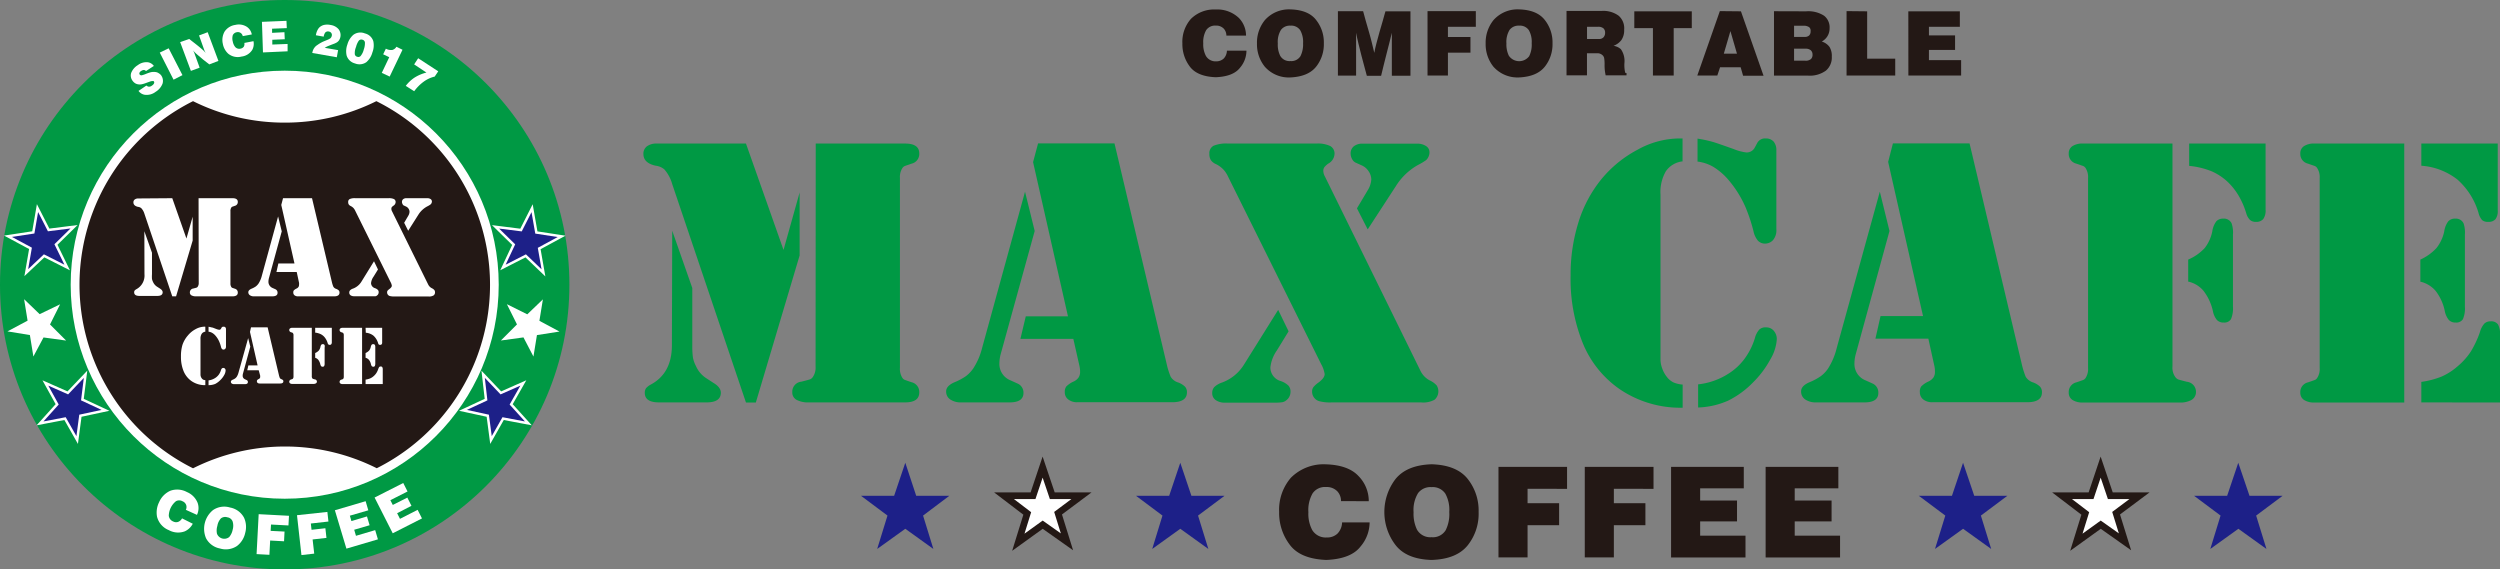
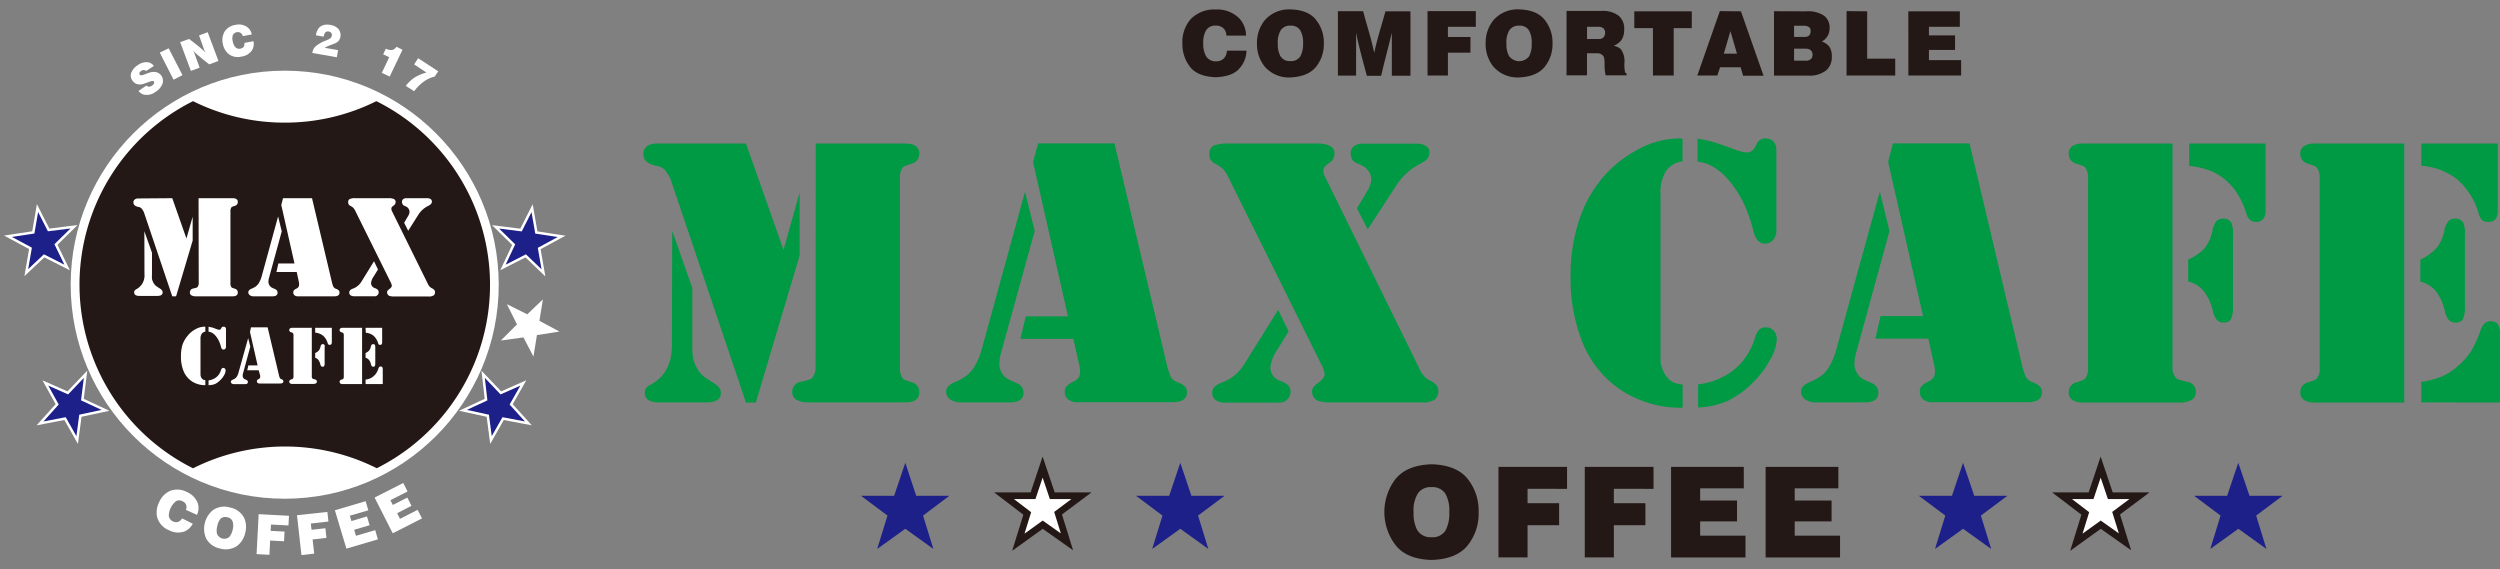
<svg xmlns="http://www.w3.org/2000/svg" viewBox="0 0 465.84 106.11">
  <rect x="0" y="0" width="465.84" height="106.11" fill="#808080" stroke="none" />
  <defs>
    <style>.cls-1{fill:#094;}.cls-2,.cls-4{fill:#fff;}.cls-3,.cls-6{fill:#231815;}.cls-4{stroke:#fff;stroke-width:0.94px;}.cls-4,.cls-6{stroke-miterlimit:10;}.cls-5{fill:#1d2088;}.cls-6{stroke:#231815;stroke-width:2.5px;}</style>
  </defs>
  <title>アセット 1</title>
  <g id="レイヤー_2" data-name="レイヤー 2">
    <g id="ロゴ">
-       <circle class="cls-1" cx="53.05" cy="53.05" r="53.05" />
      <circle class="cls-2" cx="53.05" cy="53.05" r="39.88" />
      <path class="cls-3" d="M70.18,87.26a38.23,38.23,0,0,0-.05-68.41,38.09,38.09,0,0,1-17.08,4,38.16,38.16,0,0,1-17.08-4,38.23,38.23,0,0,0,0,68.41,38.17,38.17,0,0,1,34.26,0Z" />
      <path class="cls-2" d="M34.63,95a1.16,1.16,0,0,0,.08-.84A1.17,1.17,0,0,0,34,93.4a1.23,1.23,0,0,0-1.22,0,3.63,3.63,0,0,0-1.33,2.69,1.3,1.3,0,0,0,.82,1.08,1.17,1.17,0,0,0,.91.08,1.41,1.41,0,0,0,.74-.66l2,1A3.12,3.12,0,0,1,34.45,99a3.57,3.57,0,0,1-3-.22,3.66,3.66,0,0,1-2.19-2.5,4.31,4.31,0,0,1,.39-2.71,4.08,4.08,0,0,1,2.13-2.14,3.81,3.81,0,0,1,3.06.26,3.65,3.65,0,0,1,2,2.05,2.91,2.91,0,0,1-.14,2.2Z" />
      <path class="cls-2" d="M45.69,99.3a4.16,4.16,0,0,1-1.52,2.43,3.74,3.74,0,0,1-3.19.47,3.7,3.7,0,0,1-2.59-1.91,4.49,4.49,0,0,1,1.3-5.24,3.69,3.69,0,0,1,3.18-.48,3.7,3.7,0,0,1,2.61,1.91A4.14,4.14,0,0,1,45.69,99.3Zm-2.34-.58a2.71,2.71,0,0,0,0-1.54,1.22,1.22,0,0,0-1-.79,1.28,1.28,0,0,0-1.19.21A2.69,2.69,0,0,0,40.5,98a2.91,2.91,0,0,0-.07,1.45,1.46,1.46,0,0,0,2.28.62A3,3,0,0,0,43.35,98.72Z" />
      <path class="cls-2" d="M50.5,97.74l-.07,1.18,2.59.13-.09,1.81-2.59-.14-.14,2.66-2.39-.13.39-7.44,5.65.3-.1,1.8Z" />
      <path class="cls-2" d="M57.92,97.55l.13,1.17,2.58-.29.2,1.8-2.58.29.3,2.64-2.38.27L55.34,96,61,95.39l.2,1.79Z" />
      <path class="cls-2" d="M62.4,95.08l5.73-1.69.5,1.7-3.44,1,.29,1,2.9-.86.49,1.64L66,98.71l.33,1.13,3.58-1.06.51,1.72-5.87,1.73Z" />
      <path class="cls-2" d="M69.8,92.71,75.14,90l.8,1.58-3.2,1.62.45.89,2.71-1.37.77,1.53L74,95.63l.53,1.05L77.82,95l.81,1.6-5.45,2.77Z" />
      <path class="cls-2" d="M27.2,13.24a.57.57,0,0,0-.39-.2,1,1,0,0,0-.53.2.66.66,0,0,0-.3.35.35.35,0,0,0,.05.3.4.4,0,0,0,.45.12,4.61,4.61,0,0,0,.74-.25,7.08,7.08,0,0,1,.92-.31,2.5,2.5,0,0,1,1,0,1.25,1.25,0,0,1,.41.18A1.67,1.67,0,0,1,30,14a1.78,1.78,0,0,1,.3,1.55A3.08,3.08,0,0,1,29,17.11a2.71,2.71,0,0,1-2.09.54,1.8,1.8,0,0,1-1.1-.71l1.47-1a.88.88,0,0,0,.42.21.83.83,0,0,0,.62-.21.89.89,0,0,0,.37-.39.34.34,0,0,0,0-.35l-.07-.09-.11,0a1.32,1.32,0,0,0-.54.08l-.73.26a4.84,4.84,0,0,1-.82.25,1.75,1.75,0,0,1-.75,0,1.37,1.37,0,0,1-.49-.19,1.77,1.77,0,0,1-.53-.53,1.6,1.6,0,0,1-.2-1.41,3,3,0,0,1,1.24-1.44,2.62,2.62,0,0,1,1.86-.53,1.68,1.68,0,0,1,1.12.69Z" />
      <path class="cls-2" d="M31.43,9,34,14l-1.66.85L29.77,9.8Z" />
      <path class="cls-2" d="M35.27,7.26c.14.12.36.3.65.52l.93.73c.32.26.62.51.89.75a3.15,3.15,0,0,1,.56.6,2.41,2.41,0,0,0-.11-.25l-.1-.2-1-2.81L38.7,6l2,5.35L39,12l-1.14-.89L37,10.38c-.24-.2-.44-.37-.61-.54a3.09,3.09,0,0,1-.4-.45l.1.22a2.15,2.15,0,0,1,.11.24l1,2.76-1.63.6-2-5.36Z" />
      <path class="cls-2" d="M45.23,6.73a.91.91,0,0,0-.33-.55A.92.92,0,0,0,44.14,6a1,1,0,0,0-.76.55,2.16,2.16,0,0,0,0,1.21,2.21,2.21,0,0,0,.45,1,1,1,0,0,0,1,.3.93.93,0,0,0,.6-.37A1,1,0,0,0,45.53,8l1.7-.33A2.35,2.35,0,0,1,47,9.3a2.74,2.74,0,0,1-2,1.24A2.78,2.78,0,0,1,42.52,10a3.27,3.27,0,0,1-1-1.84,3.16,3.16,0,0,1,.34-2.29,2.88,2.88,0,0,1,2-1.23A2.74,2.74,0,0,1,46,5a2.18,2.18,0,0,1,.92,1.42Z" />
-       <path class="cls-2" d="M48.81,4.07l4.57-.19.06,1.36-2.74.11,0,.77L53,6l.06,1.31-2.32.1,0,.89,2.85-.11,0,1.37L49,9.77Z" />
      <path class="cls-2" d="M61.83,6.64a.63.63,0,0,0-.1-.49.65.65,0,0,0-.44-.27.69.69,0,0,0-.68.18,1.61,1.61,0,0,0-.29.77l-1.46-.26a3.07,3.07,0,0,1,.36-1.07A1.61,1.61,0,0,1,59.64,5a2,2,0,0,1,.68-.34,2.88,2.88,0,0,1,1.31,0,2.4,2.4,0,0,1,1.45.77,1.79,1.79,0,0,1,.08,2.1,1.65,1.65,0,0,1-.36.35,3.73,3.73,0,0,1-.45.23l-.58.22-.63.25a3.78,3.78,0,0,0-.63.33L63,9.34l-.24,1.33-4.57-.8a2.4,2.4,0,0,1,.18-.62,2.23,2.23,0,0,1,.28-.44,2,2,0,0,1,.29-.29l.26-.18a6.77,6.77,0,0,1,1-.58l.8-.33a2.51,2.51,0,0,0,.57-.3A.89.89,0,0,0,61.83,6.64Z" />
-       <path class="cls-2" d="M69.39,9.77a3.63,3.63,0,0,1-1.12,1.81,2.23,2.23,0,0,1-2.12.24,2.19,2.19,0,0,1-1.56-1.47,3.66,3.66,0,0,1,.14-2.06,3.71,3.71,0,0,1,1.1-1.79A2.2,2.2,0,0,1,68,6.23a2.15,2.15,0,0,1,1.56,1.44A3.65,3.65,0,0,1,69.39,9.77Zm-3.06-1a3,3,0,0,0-.22,1.3.57.57,0,0,0,.44.5.57.57,0,0,0,.65-.14,3.08,3.08,0,0,0,.59-1.22A3.38,3.38,0,0,0,68,8a.58.58,0,0,0-.44-.59.61.61,0,0,0-.73.21A3.46,3.46,0,0,0,66.33,8.81Z" />
      <path class="cls-2" d="M75,9.27l-2.39,5-1.47-.69,1.39-2.92-1.13-.54.5-1.05a2,2,0,0,0,1.2.24,1.31,1.31,0,0,0,.77-.6Z" />
      <path class="cls-2" d="M81,14.27a5.74,5.74,0,0,0-2.12,1A7.94,7.94,0,0,0,77.18,17l-1.57-1a6.74,6.74,0,0,1,1.54-1.48,7.57,7.57,0,0,1,2.31-1L77.17,12l.75-1.15,3.74,2.44Z" />
      <path class="cls-2" d="M32.1,36.93l2.64,7.52,1.16-4.07v4.45L32.81,55.22H32.1L26.9,39.8a2.6,2.6,0,0,0-.57-1,1.05,1.05,0,0,0-.6-.25q-.87-.2-.87-.84a.64.64,0,0,1,.25-.54,1.11,1.11,0,0,1,.71-.19Zm-5.2,6.16,1.42,4v4a6.24,6.24,0,0,0,0,.89,2.49,2.49,0,0,0,.21.59,2,2,0,0,0,.78.88l.5.32c.33.21.5.44.5.69,0,.45-.33.68-1,.68H26c-.67,0-1-.22-1-.67a.54.54,0,0,1,.09-.33,1.21,1.21,0,0,1,.34-.26,2.89,2.89,0,0,0,1.49-2.79ZM37,36.93h6.31c.67,0,1,.23,1,.69a.71.71,0,0,1-.54.73l-.52.18a.42.42,0,0,0-.15.15,1.15,1.15,0,0,0-.16.69V52.78a1.15,1.15,0,0,0,.16.69.42.42,0,0,0,.15.15l.52.18a.71.71,0,0,1,.54.73c0,.46-.34.69-1,.69H36.57a1.77,1.77,0,0,1-.89-.18.59.59,0,0,1-.3-.54.72.72,0,0,1,.64-.74c.35-.09.56-.14.62-.17a.42.42,0,0,0,.19-.15,1.21,1.21,0,0,0,.2-.76Z" />
      <path class="cls-2" d="M51.82,40.33l.68,2.78-2.37,8.65a2.66,2.66,0,0,0-.11.7,1.25,1.25,0,0,0,.79,1.21l.47.21a.69.69,0,0,1,.44.67c0,.45-.32.67-1,.67H47.34a1.29,1.29,0,0,1-.78-.21.65.65,0,0,1-.29-.57c0-.25.2-.47.59-.64a4.08,4.08,0,0,0,.81-.43,2.57,2.57,0,0,0,.5-.53,4.85,4.85,0,0,0,.62-1.46Zm.92-3.4h5.4l3.73,15.75a5.21,5.21,0,0,0,.24.73.93.93,0,0,0,.54.42,1.43,1.43,0,0,1,.48.29.59.59,0,0,1,.13.41c0,.46-.34.69-1,.69H55.53a1,1,0,0,1-.64-.19.63.63,0,0,1-.24-.52.64.64,0,0,1,.1-.4,2,2,0,0,1,.49-.34.87.87,0,0,0,.37-.29.72.72,0,0,0,.11-.4,1.59,1.59,0,0,0,0-.4l-.43-2H51.51l.36-1.59h3l-2.46-10.9Z" />
      <path class="cls-2" d="M73,39.27,79.78,53a1.52,1.52,0,0,0,.66.69,1.51,1.51,0,0,1,.49.35.7.7,0,0,1,.13.44.68.68,0,0,1-.27.57,1.64,1.64,0,0,1-1,.19H73.54a3,3,0,0,1-.94-.09.71.71,0,0,1-.47-.69.53.53,0,0,1,.09-.3,2,2,0,0,1,.35-.31c.3-.23.45-.43.44-.62a2,2,0,0,0-.24-.68L66.19,39.27a2,2,0,0,0-.35-.53,1.93,1.93,0,0,0-.49-.35.9.9,0,0,1-.37-.3.78.78,0,0,1-.1-.44.57.57,0,0,1,.29-.56,2.23,2.23,0,0,1,1-.16h6.25a2.15,2.15,0,0,1,1,.17.61.61,0,0,1,.3.56.83.83,0,0,1-.44.69,1.37,1.37,0,0,0-.27.25.41.41,0,0,0-.08.27A.89.89,0,0,0,73,39.27Zm-3.31,9.41.74,1.53-.83,1.35a2.49,2.49,0,0,0-.46,1.2,1,1,0,0,0,.72.93,1.45,1.45,0,0,1,.55.33.6.6,0,0,1,.15.44.74.74,0,0,1-.32.61.57.57,0,0,1-.27.13l-.56,0H66a1.14,1.14,0,0,1-.68-.18.59.59,0,0,1-.24-.5.6.6,0,0,1,.15-.42,1.32,1.32,0,0,1,.54-.32,3.11,3.11,0,0,0,1.56-1.27ZM76.06,43l-.75-1.49.75-1.28a1.57,1.57,0,0,0,.25-.76,1.07,1.07,0,0,0-.18-.58,1.13,1.13,0,0,0-.48-.41l-.47-.22A.63.63,0,0,1,75,38a.77.77,0,0,1-.1-.38.65.65,0,0,1,.23-.51.93.93,0,0,1,.6-.18h3.87a1.14,1.14,0,0,1,.63.16.54.54,0,0,1,.25.44.75.75,0,0,1-.25.56,3.63,3.63,0,0,1-.56.34A4.38,4.38,0,0,0,78,39.94Z" />
      <path class="cls-2" d="M38.26,60.88v.93a.92.92,0,0,0-.68.4,1.65,1.65,0,0,0-.22.94v6.67a1.19,1.19,0,0,0,.26.71.87.87,0,0,0,.26.22,1.41,1.41,0,0,0,.38.09v.93A4.4,4.4,0,0,1,35.67,71a4.23,4.23,0,0,1-1.46-1.84,6.92,6.92,0,0,1-.49-2.74A7.18,7.18,0,0,1,34,64.26,5.17,5.17,0,0,1,35,62.52a4.73,4.73,0,0,1,1.47-1.2,3.54,3.54,0,0,1,1.65-.45Zm.6.93v-.92a4.18,4.18,0,0,1,.61.13c.16,0,.44.14.85.29a2.24,2.24,0,0,0,.52.14.37.37,0,0,0,.34-.2l.1-.19a.36.36,0,0,1,.35-.18A.42.42,0,0,1,42,61a.53.53,0,0,1,.11.36v3.2a.61.61,0,0,1-.14.44.45.45,0,0,1-.32.14.37.37,0,0,1-.29-.12.79.79,0,0,1-.18-.39,6.09,6.09,0,0,0-.32-.95,4.28,4.28,0,0,0-.75-1.18,2.36,2.36,0,0,0-.57-.47A1.69,1.69,0,0,0,38.86,61.81Zm0,10v-.93a3,3,0,0,0,1.26-.46,2.49,2.49,0,0,0,.63-.59,2.74,2.74,0,0,0,.41-.82.87.87,0,0,1,.18-.35.36.36,0,0,1,.27-.1.37.37,0,0,1,.31.14.49.49,0,0,1,.12.34,1.94,1.94,0,0,1-.26.84,4,4,0,0,1-.68.9,3.88,3.88,0,0,1-1,.76A3.3,3.3,0,0,1,38.89,71.77Z" />
      <path class="cls-2" d="M46.24,63l.4,1.59-1.36,5a1.55,1.55,0,0,0-.06.4.69.69,0,0,0,.45.69l.27.13a.38.38,0,0,1,.25.38c0,.26-.19.39-.56.39h-2a.75.75,0,0,1-.45-.12.38.38,0,0,1-.16-.33c0-.15.11-.27.33-.37a2.17,2.17,0,0,0,.47-.25,1.39,1.39,0,0,0,.29-.3,2.76,2.76,0,0,0,.35-.84Zm.53-2h3.1l2.13,9a3,3,0,0,0,.14.42.53.53,0,0,0,.31.24.79.79,0,0,1,.28.17.32.32,0,0,1,.07.23c0,.26-.2.4-.6.4H48.37a.57.57,0,0,1-.37-.12.35.35,0,0,1-.13-.29.37.37,0,0,1,.06-.23.85.85,0,0,1,.27-.19.6.6,0,0,0,.22-.17.41.41,0,0,0,.06-.23,1.4,1.4,0,0,0,0-.23L48.21,69H46.07l.21-.91H48l-1.42-6.24Z" />
      <path class="cls-2" d="M58.1,61.08v9a.63.63,0,0,0,.11.43.24.24,0,0,0,.12.09l.35.1a.41.41,0,0,1,.37.42.37.37,0,0,1-.2.32,1,1,0,0,1-.49.1H54.48a.74.74,0,0,1-.43-.11.34.34,0,0,1-.15-.29.42.42,0,0,1,.31-.42l.3-.1a.38.38,0,0,0,.08-.09.59.59,0,0,0,.1-.39V62.48a.59.59,0,0,0-.1-.39.38.38,0,0,0-.08-.09l-.3-.1a.42.42,0,0,1-.31-.42.34.34,0,0,1,.15-.29.74.74,0,0,1,.43-.11H58.1Zm.63,5.59v-.89a1.91,1.91,0,0,0,.67-.46,1.65,1.65,0,0,0,.31-.68.84.84,0,0,1,.16-.4.34.34,0,0,1,.28-.11.33.33,0,0,1,.34.19,1.06,1.06,0,0,1,0,.45V67.7a1,1,0,0,1-.08.49.29.29,0,0,1-.29.14.37.37,0,0,1-.28-.1,1,1,0,0,1-.16-.37,2.18,2.18,0,0,0-.37-.81A1.2,1.2,0,0,0,58.73,66.67Zm0-5.59h3.1v2.68a.62.62,0,0,1-.1.38.35.35,0,0,1-.3.12.36.36,0,0,1-.24-.08.66.66,0,0,1-.15-.28,2.67,2.67,0,0,0-.3-.69,2.55,2.55,0,0,0-.41-.54,2.19,2.19,0,0,0-.69-.46,3.18,3.18,0,0,0-.91-.23Z" />
      <path class="cls-2" d="M67.47,61.08V71.57H63.86a.74.74,0,0,1-.43-.11.34.34,0,0,1-.15-.29.41.41,0,0,1,.31-.42l.29-.1a.25.25,0,0,0,.09-.09.66.66,0,0,0,.09-.39V62.48a.66.66,0,0,0-.09-.39.25.25,0,0,0-.09-.09l-.29-.1a.41.41,0,0,1-.31-.42.34.34,0,0,1,.15-.29.74.74,0,0,1,.43-.11h3.61Zm.65,5.59v-.89a2,2,0,0,0,.66-.46,1.59,1.59,0,0,0,.31-.68,1,1,0,0,1,.16-.4.36.36,0,0,1,.29-.11.34.34,0,0,1,.34.19,1.27,1.27,0,0,1,.05.45V67.7a1.08,1.08,0,0,1-.08.49.3.3,0,0,1-.3.14.35.35,0,0,1-.27-.1.85.85,0,0,1-.16-.37,1.91,1.91,0,0,0-.38-.81A1.21,1.21,0,0,0,68.12,66.67Zm0-5.59h3.09V63.8a.54.54,0,0,1-.09.35.37.37,0,0,1-.29.11.39.39,0,0,1-.25-.07.64.64,0,0,1-.14-.29,3,3,0,0,0-.86-1.36A2.66,2.66,0,0,0,68.16,62Zm0,10.49v-.83a4.09,4.09,0,0,0,.83-.22,2.43,2.43,0,0,0,.66-.42,2.79,2.79,0,0,0,.52-.59,3.54,3.54,0,0,0,.37-.8,1,1,0,0,1,.18-.34.39.39,0,0,1,.25-.08.33.33,0,0,1,.3.12.83.83,0,0,1,.09.44v2.72Z" />
      <path class="cls-4" d="M100.21,46.18l.7,4L98,47.39l-3.78,1.93L96,45.53l-3-2.94,4.22.53,1.82-3.59.7,4,4.18.64Z" />
      <path class="cls-4" d="M93.63,77.74l-2,3.53-.53-4L87,76.38l3.82-1.78-.48-4.19,2.93,3.08,3.69-1.63-2,3.52,2.85,3.15Z" />
      <path class="cls-4" d="M2.22,44.15l4.19-.64.69-4,1.83,3.59,4.21-.53-3,2.94L12,49.32,8.18,47.39,5.25,50.15l.69-4Z" />
      <path class="cls-4" d="M8.1,78.53l2.84-3.15L9,71.86l3.69,1.63,2.93-3.07L15.1,74.6l3.82,1.78-4.15.89-.53,4-2-3.53Z" />
      <path class="cls-5" d="M100.21,46.18l.7,4L98,47.39l-3.78,1.93L96,45.53l-3-2.94,4.22.53,1.82-3.59.7,4,4.18.64Z" />
      <path class="cls-2" d="M100.05,62.44l-.65,4-1.86-3.57-4.21.58,3-3-1.88-3.77,3.8,1.89,2.91-2.79-.65,4,3.74,2Z" />
      <path class="cls-5" d="M93.63,77.74l-2,3.53-.53-4L87,76.38l3.82-1.78-.48-4.19,2.93,3.08,3.69-1.63-2,3.52,2.85,3.15Z" />
      <path class="cls-5" d="M2.22,44.15l4.19-.64.69-4,1.83,3.59,4.21-.53-3,2.94L12,49.32,8.18,47.39,5.25,50.15l.69-4Z" />
-       <path class="cls-2" d="M1.39,61.75l3.75-2-.65-4,2.9,2.79L11.2,56.7,9.32,60.46l3,3-4.21-.58L6.22,66.43l-.65-4Z" />
      <path class="cls-5" d="M8.1,78.53l2.84-3.15L9,71.86l3.69,1.63,2.93-3.07L15.1,74.6l3.82,1.78-4.15.89-.53,4-2-3.53Z" />
      <path class="cls-1" d="M139,26.75l7,19.82L149,35.87V47.6L140.84,75H139L125.26,34.31a7,7,0,0,0-1.48-2.76,3.11,3.11,0,0,0-1.59-.67c-1.53-.33-2.3-1.06-2.3-2.19a1.71,1.71,0,0,1,.66-1.43,3,3,0,0,1,1.89-.51ZM125.26,43,129,53.67V64.31a15.71,15.71,0,0,0,.12,2.33,5.7,5.7,0,0,0,.55,1.55,5.17,5.17,0,0,0,2,2.33l1.31.85c.89.54,1.34,1.14,1.34,1.8,0,1.2-.89,1.81-2.65,1.81h-8.87c-1.77,0-2.65-.59-2.65-1.77a1.43,1.43,0,0,1,.23-.87,3.1,3.1,0,0,1,.9-.69c2.62-1.41,3.92-3.86,3.92-7.34ZM152,26.75h16.64c1.77,0,2.65.61,2.65,1.84a1.84,1.84,0,0,1-1.41,1.9c-.78.27-1.23.42-1.36.48a1.13,1.13,0,0,0-.41.41,3.06,3.06,0,0,0-.42,1.8V68.55a3.06,3.06,0,0,0,.42,1.8,1,1,0,0,0,.41.4c.13.06.58.22,1.36.48a1.85,1.85,0,0,1,1.41,1.91c0,1.22-.88,1.84-2.65,1.84H150.77a4.61,4.61,0,0,1-2.35-.48,1.56,1.56,0,0,1-.79-1.43,1.88,1.88,0,0,1,1.69-1.95c.92-.23,1.46-.38,1.63-.44a1.16,1.16,0,0,0,.49-.4,3.11,3.11,0,0,0,.53-2Z" />
      <path class="cls-1" d="M191,35.72l1.8,7.32L186.5,65.86a7,7,0,0,0-.28,1.84,3.28,3.28,0,0,0,2.09,3.18l1.23.56a1.83,1.83,0,0,1,1.17,1.77q0,1.77-2.58,1.77h-9a3.51,3.51,0,0,1-2.07-.55,1.75,1.75,0,0,1-.76-1.5c0-.69.52-1.25,1.55-1.7A11.28,11.28,0,0,0,180,70.08a6.35,6.35,0,0,0,1.33-1.39A12.48,12.48,0,0,0,183,64.84Zm2.43-9h14.24l9.82,41.51a14.4,14.4,0,0,0,.64,1.95,2.43,2.43,0,0,0,1.41,1.09,3.66,3.66,0,0,1,1.27.78,1.5,1.5,0,0,1,.36,1.06c0,1.22-.92,1.84-2.76,1.84H200.74a2.62,2.62,0,0,1-1.69-.52,1.64,1.64,0,0,1-.64-1.36,1.68,1.68,0,0,1,.28-1.06,4.61,4.61,0,0,1,1.28-.88,2.31,2.31,0,0,0,1-.78,1.84,1.84,0,0,0,.29-1.06,4.8,4.8,0,0,0-.11-1.06L200,63.14h-9.86l1-4.2H199l-6.5-28.73Z" />
      <path class="cls-1" d="M246.9,32.93l17.77,36.14a4,4,0,0,0,1.73,1.81,4.12,4.12,0,0,1,1.29.92,2.08,2.08,0,0,1-.37,2.68,4.38,4.38,0,0,1-2.55.5H248.2a7.74,7.74,0,0,1-2.47-.25,1.86,1.86,0,0,1-1.24-1.8,1.36,1.36,0,0,1,.25-.8,4.71,4.71,0,0,1,.92-.83q1.2-.89,1.17-1.62a5.53,5.53,0,0,0-.64-1.81L228.84,32.93a5.15,5.15,0,0,0-.92-1.39,5,5,0,0,0-1.3-.94,2.21,2.21,0,0,1-1-.78,2.14,2.14,0,0,1-.27-1.16,1.56,1.56,0,0,1,.76-1.49,6.11,6.11,0,0,1,2.7-.42h16.47a5.38,5.38,0,0,1,2.59.46,1.59,1.59,0,0,1,.8,1.48,2.17,2.17,0,0,1-1.17,1.8,3.77,3.77,0,0,0-.72.66,1.2,1.2,0,0,0-.2.72A2.35,2.35,0,0,0,246.9,32.93Zm-8.73,24.81,1.94,4-2.19,3.57a6.73,6.73,0,0,0-1.2,3.14A2.62,2.62,0,0,0,238.63,71a3.92,3.92,0,0,1,1.45.85,1.64,1.64,0,0,1,.39,1.16,2,2,0,0,1-.85,1.63,1.56,1.56,0,0,1-.71.31,9.2,9.2,0,0,1-1.48.08h-9.12a2.94,2.94,0,0,1-1.78-.48,1.54,1.54,0,0,1-.65-1.33,1.59,1.59,0,0,1,.4-1.11,3.88,3.88,0,0,1,1.43-.83,8.11,8.11,0,0,0,4.1-3.36Zm16.68-15-2-3.92,2-3.36a4.3,4.3,0,0,0,.67-2,2.75,2.75,0,0,0-.48-1.52,2.94,2.94,0,0,0-1.25-1.1l-1.24-.56a1.51,1.51,0,0,1-.62-.67,2,2,0,0,1-.26-1,1.66,1.66,0,0,1,.6-1.35,2.47,2.47,0,0,1,1.59-.49h10.21a2.9,2.9,0,0,1,1.64.44,1.33,1.33,0,0,1,.65,1.15,2,2,0,0,1-.63,1.48,11.23,11.23,0,0,1-1.49.89,11.51,11.51,0,0,0-4.17,4Z" />
      <path class="cls-1" d="M313.52,25.8v4.27a4.36,4.36,0,0,0-3.11,1.84,7.76,7.76,0,0,0-1,4.34V67a4.77,4.77,0,0,0,.34,1.71,5.31,5.31,0,0,0,.86,1.54,3.52,3.52,0,0,0,1.2,1,5.36,5.36,0,0,0,1.73.41v4.31a20.08,20.08,0,0,1-11.9-3.57,19.31,19.31,0,0,1-6.71-8.46,32,32,0,0,1-2.27-12.6,32.55,32.55,0,0,1,1.47-9.94,23.86,23.86,0,0,1,4.26-8,22,22,0,0,1,6.76-5.51,16.21,16.21,0,0,1,7.58-2.09Zm2.79,4.31V25.83a24.41,24.41,0,0,1,2.81.6c.72.21,2,.66,3.91,1.34a9.17,9.17,0,0,0,2.4.64,1.69,1.69,0,0,0,1.55-.92l.46-.85A1.63,1.63,0,0,1,329,25.8a1.9,1.9,0,0,1,1.47.56A2.41,2.41,0,0,1,331,28v14.7a2.83,2.83,0,0,1-.63,2.05,2,2,0,0,1-1.45.64,1.78,1.78,0,0,1-1.36-.55,4,4,0,0,1-.83-1.79,31.37,31.37,0,0,0-1.45-4.38,20.3,20.3,0,0,0-3.46-5.44,11.89,11.89,0,0,0-2.62-2.17A7.66,7.66,0,0,0,316.31,30.11Zm.11,45.82V71.62a13.08,13.08,0,0,0,5.79-2.08,10.87,10.87,0,0,0,2.9-2.74A12.65,12.65,0,0,0,327,63a3.81,3.81,0,0,1,.83-1.6A1.7,1.7,0,0,1,329.1,61a1.81,1.81,0,0,1,1.42.64,2.32,2.32,0,0,1,.56,1.59A8.41,8.41,0,0,1,329.86,67a18.17,18.17,0,0,1-3.12,4.17A17,17,0,0,1,322,74.66,14.92,14.92,0,0,1,316.42,75.93Z" />
      <path class="cls-1" d="M350.28,35.72l1.8,7.32-6.25,22.82a6.64,6.64,0,0,0-.28,1.84,3.27,3.27,0,0,0,2.08,3.18l1.24.56A1.82,1.82,0,0,1,350,73.21c0,1.18-.86,1.77-2.57,1.77h-9a3.47,3.47,0,0,1-2.06-.55,1.75,1.75,0,0,1-.76-1.5c0-.69.51-1.25,1.55-1.7a11.28,11.28,0,0,0,2.14-1.15,6.1,6.1,0,0,0,1.32-1.39,12.73,12.73,0,0,0,1.63-3.85Zm2.44-9H367l9.82,41.51a16,16,0,0,0,.63,1.95,2.49,2.49,0,0,0,1.42,1.09,3.77,3.77,0,0,1,1.27.78,1.54,1.54,0,0,1,.35,1.06c0,1.22-.92,1.84-2.75,1.84H360.07a2.65,2.65,0,0,1-1.7-.52,1.66,1.66,0,0,1-.63-1.36A1.68,1.68,0,0,1,358,72a4.51,4.51,0,0,1,1.27-.88,2.42,2.42,0,0,0,1-.78,1.84,1.84,0,0,0,.28-1.06,4.83,4.83,0,0,0-.1-1.06l-1.13-5.12h-9.86l.95-4.2h7.92l-6.5-28.73Z" />
      <path class="cls-1" d="M404.81,26.75V68.26a3,3,0,0,0,.53,2,1.32,1.32,0,0,0,.53.44c.17.06.71.21,1.63.44a1.88,1.88,0,0,1,1.69,1.95,1.69,1.69,0,0,1-.92,1.48,4.35,4.35,0,0,1-2.22.43H388.17a3.4,3.4,0,0,1-2-.48,1.56,1.56,0,0,1-.69-1.36,1.85,1.85,0,0,1,1.41-1.91c.78-.26,1.23-.42,1.36-.48a1,1,0,0,0,.41-.4,3.06,3.06,0,0,0,.42-1.8V33.18a3.06,3.06,0,0,0-.42-1.8,1.13,1.13,0,0,0-.41-.41c-.13-.06-.58-.21-1.36-.48a1.84,1.84,0,0,1-1.41-1.9,1.56,1.56,0,0,1,.69-1.36,3.4,3.4,0,0,1,2-.48h16.64Zm2.93,25.72v-4.1a9.16,9.16,0,0,0,3.06-2.13,7.4,7.4,0,0,0,1.43-3.13,4.12,4.12,0,0,1,.74-1.86,1.67,1.67,0,0,1,1.31-.51,1.57,1.57,0,0,1,1.55.88,5.33,5.33,0,0,1,.25,2.09V57.17a5,5,0,0,1-.37,2.3,1.45,1.45,0,0,1-1.36.63,1.64,1.64,0,0,1-1.27-.49,3.68,3.68,0,0,1-.74-1.66,9.64,9.64,0,0,0-1.74-3.75A5.18,5.18,0,0,0,407.74,52.47Zm.18-25.72h14.24V39.08a2.73,2.73,0,0,1-.43,1.73,1.66,1.66,0,0,1-1.37.53,1.58,1.58,0,0,1-1.12-.37,2.89,2.89,0,0,1-.69-1.25,14.74,14.74,0,0,0-1.37-3.18,12,12,0,0,0-1.91-2.48,10.46,10.46,0,0,0-3.18-2.15,15,15,0,0,0-4.17-1Z" />
      <path class="cls-1" d="M448,26.75V75H431.32a3.4,3.4,0,0,1-2-.48,1.56,1.56,0,0,1-.69-1.36,1.85,1.85,0,0,1,1.42-1.91c.77-.26,1.23-.42,1.36-.48a1,1,0,0,0,.4-.4,3,3,0,0,0,.43-1.8V33.18a3,3,0,0,0-.43-1.8,1.11,1.11,0,0,0-.4-.41c-.13-.06-.59-.21-1.36-.48a1.84,1.84,0,0,1-1.42-1.9,1.56,1.56,0,0,1,.69-1.36,3.4,3.4,0,0,1,2-.48H448Zm3,25.72v-4.1a9.24,9.24,0,0,0,3-2.15,7.43,7.43,0,0,0,1.45-3.11,4.12,4.12,0,0,1,.74-1.86,1.67,1.67,0,0,1,1.31-.51,1.57,1.57,0,0,1,1.55.88,5.33,5.33,0,0,1,.25,2.09V57.17a5,5,0,0,1-.37,2.3,1.45,1.45,0,0,1-1.36.63,1.64,1.64,0,0,1-1.27-.49,3.78,3.78,0,0,1-.75-1.66,9.09,9.09,0,0,0-1.71-3.75A5.27,5.27,0,0,0,450.93,52.47Zm.18-25.72h14.24V39.26a2.44,2.44,0,0,1-.43,1.59,1.67,1.67,0,0,1-1.34.49,1.61,1.61,0,0,1-1.13-.32,3,3,0,0,1-.67-1.3,13.28,13.28,0,0,0-3.94-6.26,12.34,12.34,0,0,0-6.73-2.58Zm0,48.23V71.16a16.12,16.12,0,0,0,3.8-1,11.55,11.55,0,0,0,3-1.94,12.53,12.53,0,0,0,2.42-2.71,18.38,18.38,0,0,0,1.72-3.69,3.9,3.9,0,0,1,.81-1.53,1.61,1.61,0,0,1,1.16-.41,1.53,1.53,0,0,1,1.38.58,3.86,3.86,0,0,1,.39,2V75Z" />
      <path class="cls-3" d="M228.52,6.64a1.93,1.93,0,0,0-.46-1.27,1.93,1.93,0,0,0-1.52-.6,2,2,0,0,0-1.78.84,4.45,4.45,0,0,0-.55,2.48,4.56,4.56,0,0,0,.5,2.34,2.08,2.08,0,0,0,1.93,1,2,2,0,0,0,1.38-.52,2.21,2.21,0,0,0,.6-1.47h3.64a4.92,4.92,0,0,1-1.2,3.18c-.84,1.09-2.34,1.68-4.52,1.77-2.36-.09-4-.79-4.91-2.09a6.9,6.9,0,0,1-1.31-4.21,6.45,6.45,0,0,1,1.59-4.57,6.13,6.13,0,0,1,4.62-1.75,5.83,5.83,0,0,1,4.32,1.58,4.7,4.7,0,0,1,1.33,3.29Z" />
      <path class="cls-3" d="M246.68,8.06a6.71,6.71,0,0,1-1.44,4.37c-1,1.24-2.59,1.9-4.81,2a5.94,5.94,0,0,1-4.75-2,6.63,6.63,0,0,1-1.46-4.32,6.62,6.62,0,0,1,1.47-4.36,6,6,0,0,1,4.77-2q3.36.1,4.8,2A6.7,6.7,0,0,1,246.68,8.06Zm-3.87,0a4.41,4.41,0,0,0-.53-2.42,2,2,0,0,0-1.82-.86,2.05,2.05,0,0,0-1.77.79,4.22,4.22,0,0,0-.59,2.52,4.7,4.7,0,0,0,.44,2.29,2,2,0,0,0,1.92,1,2,2,0,0,0,1.87-.93A4.87,4.87,0,0,0,242.81,8.06Z" />
      <path class="cls-3" d="M258.16,2.11h4.66v12h-3.47l0-8c-.12.52-.27,1.12-.45,1.82s-.37,1.43-.56,2.19-.38,1.49-.55,2.19-.33,1.31-.44,1.81h-2.66c-.14-.49-.3-1.08-.47-1.75s-.37-1.37-.56-2.1-.37-1.46-.54-2.17-.32-1.38-.43-2c0,.24,0,.92,0,2.05s0,3.11,0,5.94H249.3v-12H254c.12.49.28,1.07.47,1.73s.39,1.37.61,2.11.4,1.44.57,2.13.32,1.28.43,1.79c.09-.53.23-1.14.41-1.82s.37-1.39.58-2.13.41-1.43.61-2.09S258,2.59,258.16,2.11Z" />
      <path class="cls-3" d="M269.8,5V6.9H274V9.81H269.8v4.26H266v-12H275V5Z" />
      <path class="cls-3" d="M289.29,8.06a6.71,6.71,0,0,1-1.44,4.37c-1,1.24-2.59,1.9-4.81,2a6,6,0,0,1-4.76-2,6.68,6.68,0,0,1-1.45-4.32,6.66,6.66,0,0,1,1.46-4.36,6,6,0,0,1,4.78-2q3.35.1,4.8,2A6.7,6.7,0,0,1,289.29,8.06Zm-3.88,0a4.42,4.42,0,0,0-.52-2.42,2,2,0,0,0-1.82-.86,2.08,2.08,0,0,0-1.78.79,4.29,4.29,0,0,0-.59,2.52,4.81,4.81,0,0,0,.45,2.29,2.33,2.33,0,0,0,3.79.09A4.77,4.77,0,0,0,285.41,8.06Z" />
      <path class="cls-3" d="M302.64,5.53a3.22,3.22,0,0,1-.52,1.94,3.25,3.25,0,0,1-1.46,1.06,3,3,0,0,1,.83.27,2.5,2.5,0,0,1,.55.38,3.85,3.85,0,0,1,.66,2.44,6.2,6.2,0,0,0,.13,1.91l.13.09.12,0v.42h-3.89c-.05-.25-.1-.52-.14-.81a9.11,9.11,0,0,1-.06-1.19,6.6,6.6,0,0,0-.08-1.23,1,1,0,0,0-.3-.52,1.31,1.31,0,0,0-.34-.23,1.29,1.29,0,0,0-.56-.14h-2v4.12H291.9v-12h6.5a4.85,4.85,0,0,1,3.2.88A3.08,3.08,0,0,1,302.64,5.53Zm-4.73,1.74a1.12,1.12,0,0,0,.89-.33,1.23,1.23,0,0,0,.29-.83,1.09,1.09,0,0,0-.29-.81,1.45,1.45,0,0,0-1-.31h-2.08V7.27Z" />
      <path class="cls-3" d="M311.87,5.24v8.83H308V5.24h-3.47V2.11h10.71V5.24Z" />
      <path class="cls-3" d="M324.4,2.11l4.21,12H324.8l-.45-1.57h-3.84L320,14.07h-3.73l4.2-12ZM321.21,10h2.45l-1.22-4.21Z" />
      <path class="cls-3" d="M336.54,2.11a5.37,5.37,0,0,1,3.38.84,2.77,2.77,0,0,1,1,2.33,2.77,2.77,0,0,1-.4,1.46,2.78,2.78,0,0,1-1.06,1,2.82,2.82,0,0,1,1.44,1,3.17,3.17,0,0,1,.43,1.82,3.18,3.18,0,0,1-1.1,2.6,5.1,5.1,0,0,1-3.34.93h-6.33v-12ZM334.3,6.88h2a1.17,1.17,0,0,0,.8-.26,1.06,1.06,0,0,0,.28-.81.83.83,0,0,0-.29-.76A1.77,1.77,0,0,0,336,4.8H334.3Zm0,4.43h2.08a1.47,1.47,0,0,0,1.08-.32,1.08,1.08,0,0,0,.28-.8,1.07,1.07,0,0,0-.33-.83,1.54,1.54,0,0,0-1-.29H334.3Z" />
      <path class="cls-3" d="M347.92,2.11v8.82h5.23v3.14h-9.07v-12Z" />
      <path class="cls-3" d="M355.59,2.11h9.6V5h-5.76v1.6h4.87V9.31h-4.87V11.2h6v2.87h-9.83Z" />
-       <path class="cls-3" d="M249.88,93.38a2.67,2.67,0,0,0-.65-1.79,2.74,2.74,0,0,0-2.14-.84,2.79,2.79,0,0,0-2.51,1.19,6.24,6.24,0,0,0-.78,3.5,6.45,6.45,0,0,0,.7,3.3,2.94,2.94,0,0,0,2.73,1.41,2.75,2.75,0,0,0,2-.73,3.13,3.13,0,0,0,.85-2.08h5.13a7,7,0,0,1-1.69,4.49q-1.77,2.31-6.38,2.51-5-.2-6.93-3a9.75,9.75,0,0,1-1.86-5.94A9.13,9.13,0,0,1,240.56,89a8.61,8.61,0,0,1,6.51-2.48c2.8.09,4.83.83,6.11,2.23a6.63,6.63,0,0,1,1.87,4.64Z" />
      <path class="cls-3" d="M275.52,95.4a9.44,9.44,0,0,1-2,6.17q-2.08,2.63-6.79,2.77c-3.08-.1-5.32-1-6.71-2.8a10.13,10.13,0,0,1,0-12.26c1.41-1.75,3.65-2.67,6.75-2.77q4.72.15,6.77,2.8A9.46,9.46,0,0,1,275.52,95.4Zm-5.47,0a6.22,6.22,0,0,0-.74-3.43,2.84,2.84,0,0,0-2.56-1.2,2.88,2.88,0,0,0-2.51,1.11,6,6,0,0,0-.84,3.56,6.85,6.85,0,0,0,.63,3.24,2.85,2.85,0,0,0,2.72,1.42,2.79,2.79,0,0,0,2.63-1.3A6.69,6.69,0,0,0,270.05,95.4Z" />
      <path class="cls-3" d="M284.64,91.08v2.68h5.88v4.1h-5.88v6h-5.42V87H292v4.09Z" />
      <path class="cls-3" d="M300.72,91.08v2.68h5.88v4.1h-5.88v6H295.3V87h12.81v4.09Z" />
      <path class="cls-3" d="M311.38,87h13.55v4H316.8v2.27h6.87v3.89H316.8v2.66h8.45v4.06H311.38Z" />
      <path class="cls-3" d="M329,87h13.55v4h-8.13v2.27h6.87v3.89h-6.87v2.66h8.45v4.06H329Z" />
      <path class="cls-5" d="M367.87,92.38h6.18l-4.94,3.69,1.92,6.22-5.24-3.76-5.23,3.76,1.92-6.22-4.94-3.69h6.18l2.07-6.15Z" />
      <path class="cls-6" d="M392.78,93h4l-3.2,2.39,1.24,4L391.44,97l-3.39,2.44,1.24-4L386.09,93h4l1.34-4Z" />
      <path class="cls-2" d="M392.78,93h4l-3.2,2.39,1.24,4L391.44,97l-3.39,2.44,1.24-4L386.09,93h4l1.34-4Z" />
      <path class="cls-5" d="M419.16,92.38h6.18l-4.94,3.69,1.92,6.22-5.23-3.76-5.23,3.76,1.91-6.22-4.94-3.69H415l2.07-6.15Z" />
      <path class="cls-5" d="M170.72,92.38h6.18L172,96.07l1.92,6.22-5.23-3.76-5.24,3.76,1.92-6.22-4.94-3.69h6.18l2.08-6.15Z" />
      <path class="cls-6" d="M195.63,93h4l-3.2,2.39,1.24,4L194.29,97l-3.39,2.44,1.24-4L188.94,93h4l1.34-4Z" />
      <path class="cls-2" d="M195.63,93h4l-3.2,2.39,1.24,4L194.29,97l-3.39,2.44,1.24-4L188.94,93h4l1.34-4Z" />
      <path class="cls-5" d="M222,92.38h6.18l-4.94,3.69,1.92,6.22-5.23-3.76-5.23,3.76,1.91-6.22-4.94-3.69h6.19l2.07-6.15Z" />
    </g>
  </g>
</svg>